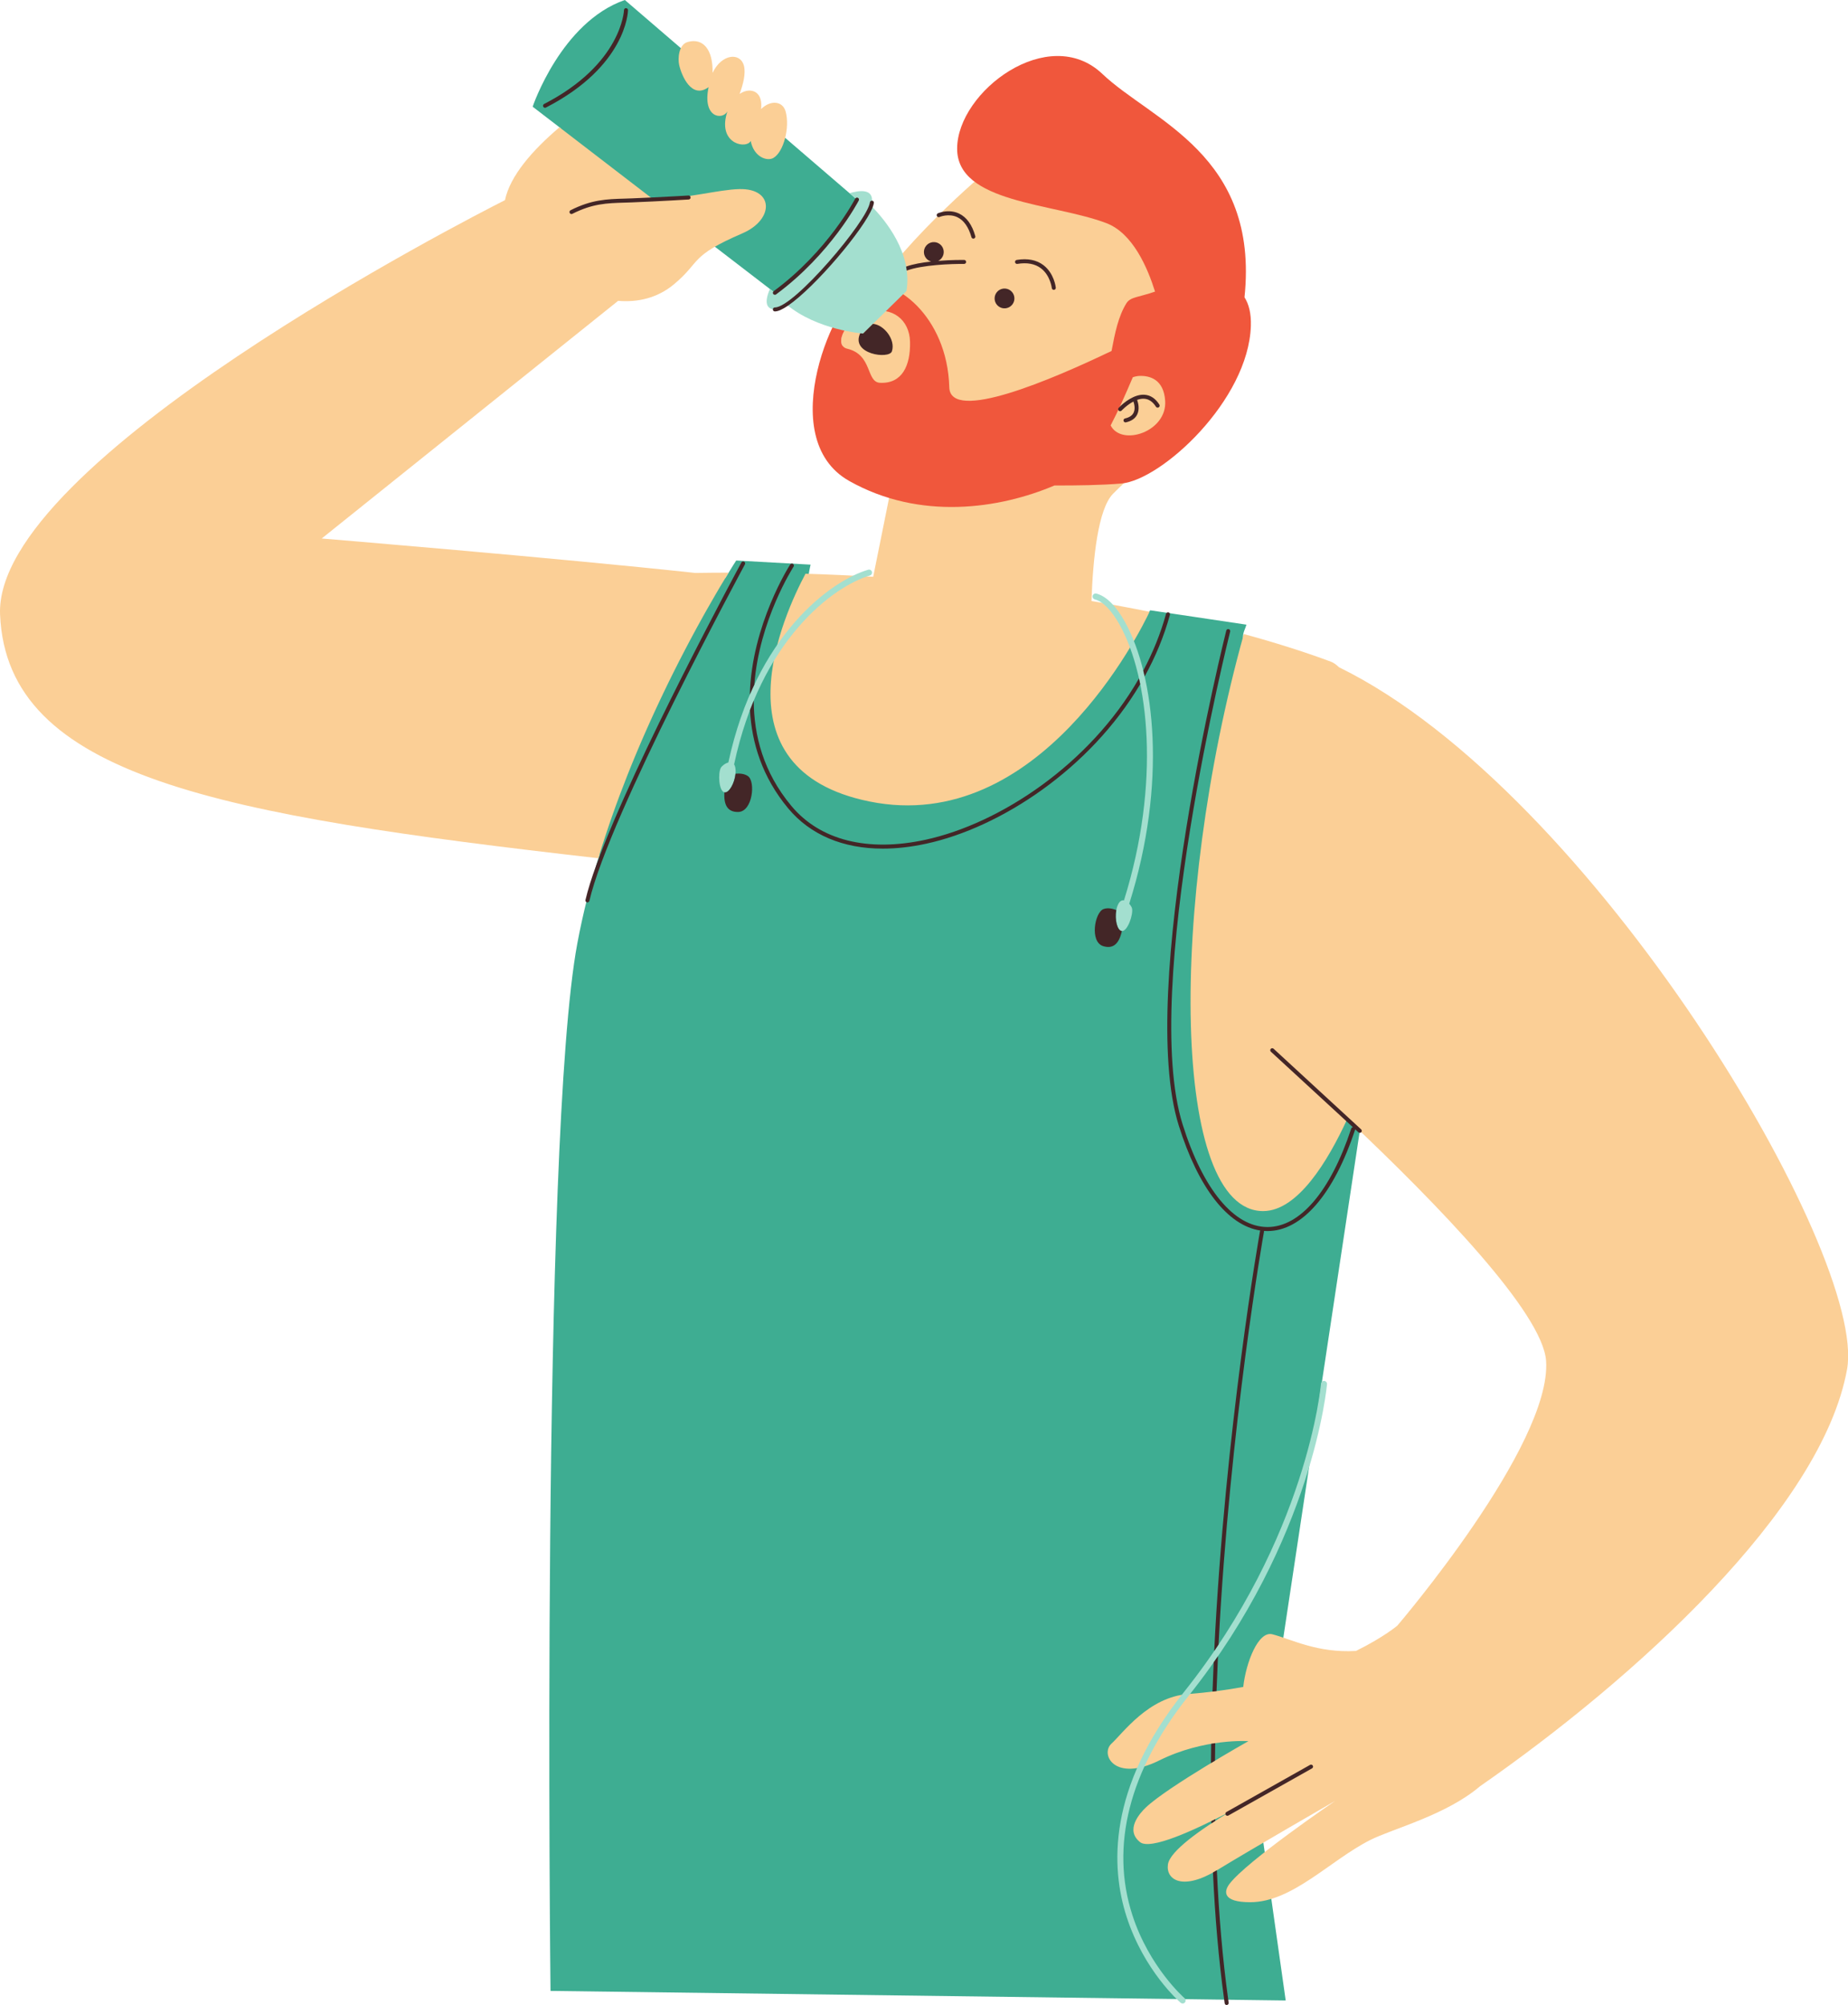
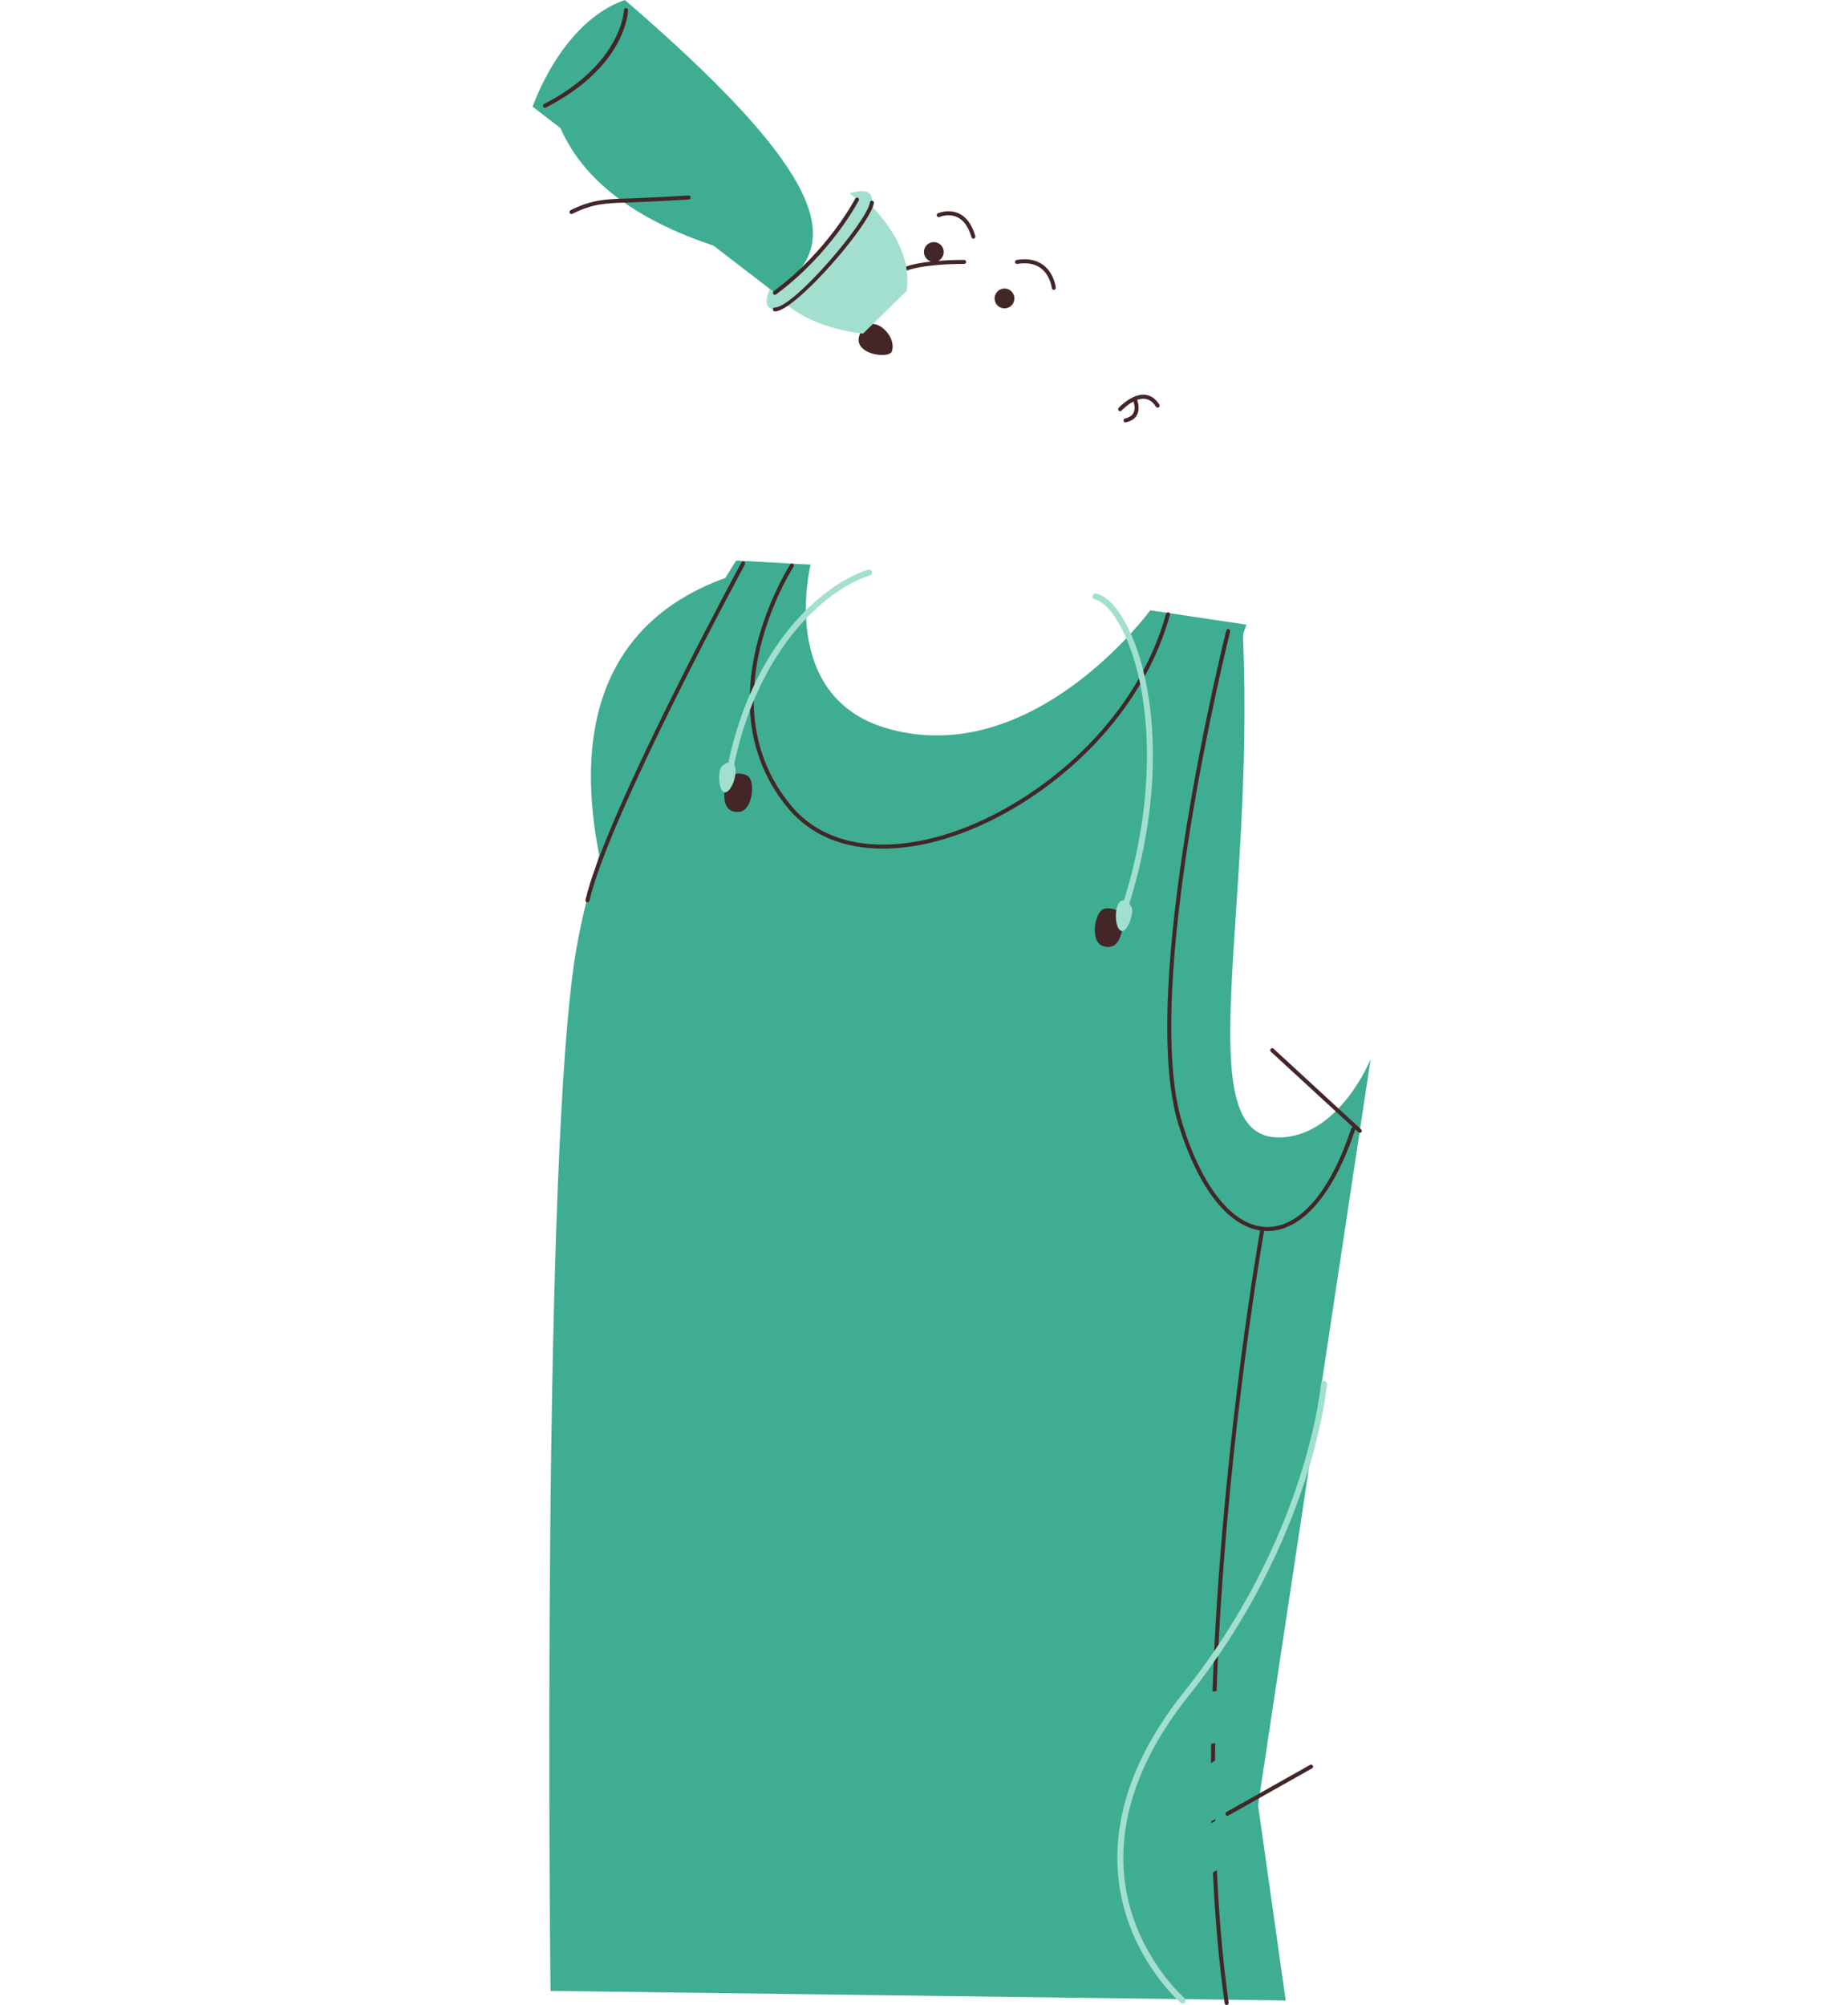
<svg xmlns="http://www.w3.org/2000/svg" height="500.0" preserveAspectRatio="xMidYMid meet" version="1.0" viewBox="0.0 -0.0 460.9 500.0" width="460.9" zoomAndPan="magnify">
  <defs>
    <clipPath id="a">
      <path d="M 0 10 L 460.941 10 L 460.941 475 L 0 475 Z M 0 10" />
    </clipPath>
    <clipPath id="b">
      <path d="M 179 47 L 331 47 L 331 499.988 L 179 499.988 Z M 179 47" />
    </clipPath>
    <clipPath id="c">
      <path d="M 135 2 L 340 2 L 340 499.988 L 135 499.988 Z M 135 2" />
    </clipPath>
  </defs>
  <g>
    <g id="change1_1">
-       <path d="M 341.832 264.152 C 341.832 264.152 333.98 283.562 318.969 283.641 C 296.25 283.762 312.969 228.57 310.016 158.82 C 309.973 157.766 310.582 156.785 310.871 155.773 L 286.879 152.191 C 286.879 152.191 257.684 192.141 221.254 181.641 C 193.875 173.75 202.168 140.805 202.168 140.805 L 183.617 139.773 C 183.617 139.773 182.613 141.309 180.914 144.109 C 164.898 149.926 140.039 165.355 149.449 213.281 C 147.254 220.457 145.371 227.84 143.984 235.277 C 134.848 284.227 137.301 496.473 137.301 496.473 L 320.66 498.859 L 313.766 450.152 Z M 193.254 73.016 L 177.922 61.238 C 158.68 54.82 145.617 45.234 139.789 31.941 L 132.848 26.609 C 132.848 26.609 139.918 5.543 155.836 -0.004 L 213.734 49.77 C 213.734 49.77 207.043 62.844 193.254 73.016" fill="#3ead92" />
+       <path d="M 341.832 264.152 C 341.832 264.152 333.98 283.562 318.969 283.641 C 296.25 283.762 312.969 228.57 310.016 158.82 C 309.973 157.766 310.582 156.785 310.871 155.773 L 286.879 152.191 C 286.879 152.191 257.684 192.141 221.254 181.641 C 193.875 173.75 202.168 140.805 202.168 140.805 L 183.617 139.773 C 183.617 139.773 182.613 141.309 180.914 144.109 C 164.898 149.926 140.039 165.355 149.449 213.281 C 147.254 220.457 145.371 227.84 143.984 235.277 C 134.848 284.227 137.301 496.473 137.301 496.473 L 320.66 498.859 L 313.766 450.152 Z M 193.254 73.016 L 177.922 61.238 C 158.68 54.82 145.617 45.234 139.789 31.941 L 132.848 26.609 C 132.848 26.609 139.918 5.543 155.836 -0.004 C 213.734 49.77 207.043 62.844 193.254 73.016" fill="#3ead92" />
    </g>
    <g clip-path="url(#a)" id="change2_1">
-       <path d="M 195.949 27.828 C 195.219 25.145 192.164 24.887 189.82 27.195 C 189.91 26.32 189.891 25.492 189.695 24.785 C 189.055 22.434 186.629 21.957 184.461 23.426 C 185.336 21.066 186.055 18.277 185.531 16.359 C 184.598 12.949 179.926 13.453 177.719 18.176 C 177.859 12.336 175.332 9.395 171.516 10.469 C 169.199 11.121 169.066 14.68 169.371 16.109 C 169.98 18.953 172.543 24.828 176.73 21.719 C 175.117 29.406 180.188 30.004 181.41 27.789 C 181.273 28.203 181.152 28.641 181.051 29.105 C 179.57 36.09 186.273 37.137 187.227 35.145 C 188.023 39.203 191.328 40.27 192.863 39.398 C 195.469 37.926 197.027 31.77 195.949 27.828 Z M 333.965 166.398 C 333.23 165.711 332.562 165.234 331.984 165.02 C 326.227 162.871 318.945 160.492 310.215 158.109 C 291.316 226.059 292.273 302.125 315.074 302.008 C 323.648 301.961 331.152 289.617 336.016 279.039 C 358.758 300.477 384.797 327.469 385.602 339.371 C 387.027 360.398 348.5 405.383 348.5 405.383 C 348.5 405.383 345.121 408.266 338.191 411.691 C 328.512 412.254 322.082 408.758 317.32 407.535 C 313.828 406.645 310.754 414.531 310.07 420.672 C 305.832 421.441 301.242 422.059 296.273 422.449 C 286.406 423.223 280.055 432.203 277.203 434.812 C 274.352 437.426 277.914 444.566 289.145 438.992 C 300.375 433.422 311.355 434.188 311.355 434.188 C 311.355 434.188 291.242 445.543 285.789 450.719 C 284.195 452.227 280.566 456.359 284.332 459.371 C 286.891 461.418 297.684 456.523 306.727 451.793 C 299.43 456.219 291.746 461.609 291.285 464.941 C 290.746 468.828 295.027 471.559 303.582 466.336 C 312.137 461.109 332.992 449.094 332.992 449.094 C 332.992 449.094 310.918 464.098 306.613 469.82 C 305.258 471.617 304.809 474.355 311.801 474.355 C 322.32 474.352 331.711 463.91 341.727 458.848 C 347.254 456.055 360.668 452.656 369.105 445.449 C 407.422 418.852 454.344 376.441 460.664 341.465 C 465.832 312.848 397.281 197.367 333.965 166.398 Z M 272.219 149.879 C 272.594 139.043 273.875 127.02 277.547 123.184 C 284.727 115.68 307.566 100.016 294.84 67.383 C 282.113 34.75 246.219 42.582 246.219 42.582 C 246.219 42.582 223.09 61.629 213.148 79.602 C 210.473 81.672 209.152 84.715 210.141 86.188 C 209.293 88.598 208.766 90.941 208.691 93.16 C 208.039 113.395 222.07 122.531 222.07 122.531 L 217.781 143.828 C 212.309 143.508 206.688 143.246 200.895 143.074 C 195.629 152.926 177.582 191.902 216.852 199.867 C 259.176 208.457 284.414 157.406 286.707 152.559 C 282.125 151.629 277.285 150.73 272.219 149.879 Z M 185.184 58.176 C 171.848 63.941 174.969 65.109 168.16 70.836 C 163.969 74.363 159.016 75.426 154.16 75.02 L 80.238 134.285 C 80.238 134.285 138.57 139.109 173.371 142.871 C 176.18 142.832 178.969 142.805 181.715 142.801 C 181.535 143.09 181.34 143.41 181.141 143.742 C 180.695 144.473 180.199 145.297 179.656 146.215 C 179.648 146.223 179.641 146.234 179.637 146.242 C 179.277 146.848 178.898 147.488 178.504 148.172 C 178.5 148.176 178.496 148.184 178.492 148.188 C 177.754 149.449 176.953 150.852 176.098 152.363 C 176.02 152.504 175.941 152.641 175.863 152.781 C 175.727 153.027 175.586 153.277 175.445 153.527 C 175.344 153.715 175.238 153.895 175.137 154.086 C 175.004 154.32 174.871 154.562 174.738 154.805 C 174.617 155.023 174.496 155.242 174.371 155.469 C 174.25 155.688 174.125 155.918 174 156.145 C 173.867 156.391 173.73 156.637 173.594 156.887 C 173.473 157.109 173.352 157.34 173.23 157.562 C 173.082 157.832 172.938 158.102 172.793 158.371 C 172.68 158.586 172.562 158.801 172.449 159.016 C 172.289 159.312 172.133 159.605 171.973 159.906 C 171.855 160.125 171.742 160.348 171.625 160.566 C 171.465 160.867 171.309 161.164 171.148 161.473 C 171.027 161.703 170.906 161.938 170.781 162.172 C 170.621 162.477 170.461 162.785 170.301 163.098 C 170.18 163.332 170.055 163.57 169.934 163.809 C 169.77 164.129 169.605 164.445 169.438 164.77 C 169.316 165.012 169.195 165.25 169.07 165.492 C 168.906 165.816 168.738 166.145 168.574 166.477 C 168.445 166.727 168.32 166.98 168.191 167.234 C 168.027 167.566 167.859 167.898 167.691 168.234 C 167.566 168.492 167.438 168.746 167.312 169.004 C 167.141 169.348 166.973 169.691 166.801 170.035 C 166.672 170.301 166.543 170.562 166.414 170.828 C 166.246 171.18 166.074 171.527 165.906 171.883 C 165.777 172.145 165.648 172.41 165.52 172.68 C 165.348 173.039 165.176 173.402 165.004 173.766 C 164.875 174.035 164.746 174.309 164.613 174.586 C 164.441 174.949 164.27 175.316 164.098 175.688 C 163.969 175.965 163.836 176.242 163.707 176.523 C 163.535 176.891 163.363 177.262 163.191 177.637 C 163.062 177.926 162.93 178.211 162.797 178.5 C 162.625 178.871 162.457 179.25 162.285 179.629 C 162.152 179.922 162.02 180.215 161.887 180.512 C 161.715 180.891 161.547 181.27 161.379 181.648 C 161.246 181.949 161.109 182.254 160.977 182.555 C 160.805 182.949 160.629 183.352 160.453 183.75 C 160.328 184.039 160.203 184.328 160.074 184.621 C 159.898 185.035 159.719 185.449 159.543 185.863 C 159.418 186.152 159.297 186.441 159.172 186.734 C 158.988 187.168 158.805 187.605 158.621 188.047 C 158.508 188.32 158.391 188.594 158.277 188.867 C 158.074 189.363 157.871 189.859 157.668 190.359 C 157.574 190.586 157.48 190.809 157.391 191.031 C 157.094 191.762 156.801 192.492 156.512 193.227 C 153.887 199.848 151.402 206.832 149.23 214.02 C 54.824 203.23 1.742 193.844 0.016 153.266 C -1.605 115.078 117.277 54.293 125.941 49.914 C 127.215 43.852 132.77 37.488 139.531 31.742 L 162.945 49.734 C 171.27 49.527 179.254 47.277 184.383 47.152 C 193.09 46.938 193.09 54.762 185.184 58.176" fill="#fbcf96" />
-     </g>
+       </g>
    <g id="change3_1">
-       <path d="M 277 106.086 C 278.891 102.48 280.668 98.43 282.531 94.07 C 283.102 93.879 283.691 93.754 284.301 93.738 C 286.754 93.688 290.25 94.578 290.598 99.961 C 291.102 107.695 279.691 111.387 277 106.086 Z M 219.492 95.461 C 215.945 95.297 217.68 88.469 211.305 86.961 C 207.703 86.113 210.961 79.258 216.832 77.785 C 222.574 76.344 226.84 79.781 226.965 85.223 C 227.105 91.262 224.945 95.715 219.492 95.461 Z M 310.383 74.137 C 314.094 38.547 287.246 30.145 274.934 18.434 C 261.555 5.711 238.77 22.785 238.715 37.035 C 238.66 50.672 262.645 50.602 275.914 55.637 C 282.547 58.152 286.215 66.797 288.074 72.719 C 283.93 74.16 281.934 74.008 280.918 75.648 C 278.926 78.867 278.074 82.996 277.227 87.52 C 262.402 94.637 236.996 105.516 236.758 96.59 C 236.273 78.676 222.832 68.797 215.652 71.191 C 208.477 73.582 192.684 109.164 211.797 119.938 C 229.422 129.867 249.281 126.891 262.988 121.062 C 268.367 121.086 274.824 120.992 279.668 120.574 C 289.676 119.703 311.375 99.852 311.973 81.254 C 312.07 78.137 311.465 75.836 310.383 74.137" fill="#f0573c" />
-     </g>
+       </g>
    <g clip-path="url(#b)" id="change4_1">
      <path d="M 278.879 225.488 C 277.688 227.875 278.402 232.172 279.836 232.172 C 281.266 232.172 282.641 228.07 282.34 226.562 C 282.285 226.27 282.012 225.789 281.637 225.367 C 291.113 195.336 288.008 168.547 280.598 155.145 C 278.355 151.09 275.875 148.625 273.426 148.02 C 273.031 147.922 272.617 148.164 272.516 148.566 C 272.418 148.969 272.664 149.379 273.066 149.477 C 275.07 149.973 277.277 152.242 279.285 155.871 C 286.508 168.934 289.527 195.074 280.328 224.523 C 279.816 224.438 279.293 224.66 278.879 225.488 Z M 330.961 345.164 C 330.992 344.75 330.684 344.391 330.27 344.355 C 329.871 344.332 329.496 344.629 329.465 345.043 C 329.434 345.422 326.094 383.312 295.246 421.992 C 276.195 445.883 276.98 465.66 281 478.043 C 285.352 491.473 294.094 499.109 294.461 499.43 C 294.605 499.551 294.777 499.609 294.953 499.609 C 295.16 499.609 295.371 499.523 295.52 499.352 C 295.789 499.035 295.754 498.562 295.441 498.293 C 295.355 498.219 286.652 490.613 282.426 477.582 C 276.828 460.32 281.668 441.422 296.418 422.926 C 327.547 383.895 330.93 345.547 330.961 345.164 Z M 216.527 142.074 C 207.254 144.805 188.484 158.34 181.656 190.137 C 180.824 190.352 179.977 191.07 179.762 191.492 C 179.062 192.863 179.262 197.184 180.641 197.578 C 182.02 197.969 183.883 194.031 183.387 191.406 C 183.32 191.066 183.219 190.805 183.09 190.605 C 189.738 159.387 207.961 146.16 216.953 143.512 C 217.352 143.395 217.578 142.977 217.461 142.582 C 217.344 142.184 216.926 141.953 216.527 142.074 Z M 217.254 51.297 C 220.863 54.941 227.609 63.164 226.086 72.559 L 215.254 83.176 C 215.254 83.176 203.75 82.332 196.148 75.914 C 194.953 76.715 193.949 77.176 193.254 77.16 C 191.492 77.125 190.359 75.863 192.023 72.07 L 193.254 73.016 C 207.043 62.844 213.734 49.77 213.734 49.77 L 211.887 48.18 C 214.031 47.531 217.957 46.824 217.453 50.535 C 217.426 50.758 217.352 51.02 217.254 51.297" fill="#a3dfcf" />
    </g>
    <g clip-path="url(#c)" id="change5_1">
      <path d="M 193.242 77.66 C 193.258 77.66 193.266 77.66 193.281 77.66 C 194.066 77.66 195.191 77.133 196.527 76.223 C 203.281 71.613 215.488 57.211 217.637 51.691 C 217.797 51.277 217.906 50.91 217.949 50.605 C 217.988 50.332 217.797 50.078 217.523 50.043 C 217.512 50.039 217.5 50.047 217.488 50.043 C 217.223 50.016 216.992 50.207 216.961 50.473 C 216.324 55.145 198.031 76.66 193.297 76.66 C 193.281 76.66 193.266 76.66 193.254 76.66 C 192.996 76.66 192.789 76.855 192.762 77.109 C 192.762 77.125 192.754 77.137 192.754 77.148 C 192.75 77.426 192.969 77.656 193.242 77.66 Z M 288.301 101.426 C 288.453 101.66 288.762 101.727 288.992 101.578 C 289.227 101.434 289.293 101.121 289.145 100.891 C 288.195 99.395 286.98 98.57 285.543 98.445 C 282.84 98.199 280.176 100.547 279.301 101.398 C 279.129 101.566 279.02 101.684 279 101.707 C 278.863 101.855 278.836 102.062 278.906 102.234 C 278.934 102.301 278.973 102.359 279.027 102.41 C 279.125 102.5 279.246 102.543 279.367 102.543 C 279.5 102.543 279.637 102.488 279.734 102.383 C 279.754 102.359 281.035 100.992 282.684 100.125 C 282.902 100.762 283.191 101.945 282.73 102.906 C 282.387 103.617 281.668 104.102 280.594 104.344 C 280.324 104.402 280.156 104.672 280.219 104.941 C 280.27 105.176 280.477 105.332 280.707 105.332 C 280.742 105.332 280.777 105.328 280.816 105.316 C 282.207 105.004 283.152 104.34 283.633 103.34 C 284.27 102.012 283.875 100.48 283.602 99.719 C 284.207 99.504 284.836 99.383 285.453 99.441 C 286.566 99.539 287.527 100.207 288.301 101.426 Z M 326.742 440.105 L 305.867 451.863 C 305.684 451.969 305.594 452.172 305.621 452.367 C 305.625 452.395 305.637 452.426 305.648 452.453 C 305.656 452.48 305.66 452.516 305.676 452.543 C 305.77 452.707 305.938 452.797 306.113 452.797 C 306.195 452.797 306.281 452.777 306.359 452.734 L 327.23 440.977 C 327.473 440.84 327.559 440.535 327.422 440.297 C 327.285 440.055 326.977 439.969 326.742 440.105 Z M 157.609 50.469 C 165 50.172 171.699 49.754 171.766 49.75 C 172.043 49.734 172.254 49.496 172.234 49.223 C 172.227 49.074 172.156 48.945 172.051 48.859 C 171.961 48.785 171.844 48.742 171.703 48.754 C 171.652 48.758 167.594 49.008 162.328 49.258 C 160.82 49.328 159.215 49.402 157.57 49.469 C 157.398 49.477 157.238 49.48 157.07 49.484 C 156.609 49.5 156.148 49.516 155.707 49.531 C 151.332 49.66 147.555 49.773 142.305 52.426 C 142.059 52.551 141.961 52.852 142.086 53.098 C 142.172 53.27 142.348 53.371 142.531 53.371 C 142.609 53.371 142.684 53.355 142.758 53.316 C 147.805 50.77 151.305 50.664 155.734 50.531 C 156.344 50.512 156.969 50.492 157.609 50.469 Z M 156.629 2.547 C 156.637 2.27 156.418 2.043 156.141 2.035 C 155.867 1.988 155.637 2.25 155.629 2.523 C 155.625 2.656 155.062 15.965 135.703 25.93 C 135.457 26.059 135.359 26.359 135.484 26.605 C 135.574 26.777 135.75 26.875 135.93 26.875 C 136.008 26.875 136.086 26.859 136.16 26.82 C 156.086 16.562 156.617 3.113 156.629 2.547 Z M 339.477 281.633 L 317.641 261.523 C 317.438 261.34 317.125 261.352 316.934 261.555 C 316.934 261.555 316.934 261.559 316.93 261.559 C 316.75 261.766 316.762 262.074 316.965 262.262 L 335.77 279.574 L 337.414 281.094 C 337.23 281.113 337.062 281.238 337.004 281.43 C 331.859 297.043 324.254 305.984 316.129 305.984 C 316.102 305.984 316.074 305.984 316.051 305.984 C 307.73 305.926 300.039 296.602 294.953 280.398 C 284.414 246.836 306.582 158.387 306.805 157.496 C 306.875 157.227 306.711 156.957 306.445 156.891 C 306.168 156.816 305.902 156.98 305.836 157.25 C 305.609 158.145 283.379 246.867 293.996 280.695 C 298.879 296.238 306.207 305.621 314.309 306.848 C 314.281 306.895 314.262 306.945 314.254 307.004 C 314.121 307.738 305.555 356.098 302.828 411.723 C 303.195 411.184 303.555 410.645 303.91 410.109 C 306.719 355.27 315.105 307.906 315.238 307.18 C 315.25 307.102 315.246 307.023 315.227 306.953 C 315.496 306.973 315.77 306.984 316.043 306.984 C 316.07 306.984 316.098 306.984 316.129 306.984 C 324.715 306.984 332.664 297.789 337.953 281.742 C 337.969 281.695 337.965 281.648 337.969 281.602 L 338.801 282.367 C 338.875 282.438 338.969 282.473 339.062 282.484 C 339.09 282.488 339.113 282.5 339.137 282.5 C 339.27 282.5 339.402 282.445 339.5 282.344 C 339.5 282.34 339.504 282.34 339.508 282.34 C 339.691 282.137 339.68 281.816 339.477 281.633 Z M 186.566 193.559 C 185.664 192.91 184.457 192.84 183.438 192.938 C 183.219 195.301 181.797 197.844 180.672 197.578 C 180.469 200.801 181.504 202.535 184.121 202.48 C 187.715 202.402 188.469 194.922 186.566 193.559 Z M 278.414 226.945 C 277.457 226.57 276.277 226.309 275.234 226.688 C 273.031 227.48 271.711 234.879 275.145 235.938 C 277.648 236.707 279.117 235.32 279.801 232.168 C 278.652 232.113 277.977 229.273 278.414 226.945 Z M 230.797 209.414 C 216.383 212.535 204.504 209.535 197.359 200.957 C 190.391 192.602 188.02 183.367 187.984 174.715 C 187.668 175.477 187.355 176.254 187.051 177.047 C 187.477 185.211 190.07 193.773 196.59 201.598 C 202.094 208.199 210.262 211.621 220.176 211.621 C 223.59 211.621 227.215 211.215 231.008 210.391 C 249.555 206.371 271.871 191.738 284.375 170.609 C 284.277 170.121 284.172 169.648 284.066 169.176 C 271.836 190.559 249.391 205.383 230.797 209.414 Z M 185.586 140.066 C 185.348 139.934 185.043 140.023 184.91 140.27 C 184.609 140.82 158.332 189.383 148.809 215.477 C 147.559 218.895 146.598 221.93 146.02 224.418 C 145.973 224.629 146.062 224.832 146.23 224.945 C 146.281 224.977 146.332 225.004 146.395 225.02 C 146.434 225.027 146.469 225.031 146.508 225.031 C 146.734 225.031 146.941 224.875 146.996 224.645 C 151.941 203.289 185.449 141.367 185.789 140.742 C 185.918 140.504 185.828 140.199 185.586 140.066 Z M 303.77 412.992 C 303.414 413.504 303.059 414.016 302.699 414.531 C 302.586 416.953 302.488 419.391 302.406 421.836 C 302.742 421.793 303.074 421.746 303.41 421.703 C 303.512 418.785 303.633 415.879 303.77 412.992 Z M 197.922 141.309 C 198.074 141.078 198.008 140.77 197.777 140.617 C 197.727 140.586 197.672 140.566 197.617 140.555 C 197.566 140.539 197.516 140.539 197.465 140.543 C 197.316 140.555 197.172 140.625 197.086 140.762 C 196.938 140.984 187.473 155.734 187.008 173.223 C 187.371 172.375 187.746 171.551 188.133 170.742 C 189.344 154.676 197.785 141.52 197.922 141.309 Z M 303.094 453.648 C 302.766 453.812 302.434 453.977 302.105 454.141 C 302.109 454.324 302.113 454.516 302.117 454.699 C 302.441 454.484 302.77 454.27 303.102 454.059 C 303.098 453.922 303.098 453.785 303.094 453.648 Z M 291.715 152.91 C 291.648 152.816 291.555 152.738 291.438 152.707 C 291.277 152.664 291.121 152.711 291 152.805 C 290.918 152.867 290.852 152.949 290.82 153.059 C 289.457 158.027 287.516 162.758 285.137 167.223 C 285.254 167.699 285.367 168.188 285.48 168.68 C 288.145 163.863 290.301 158.73 291.785 153.32 C 291.828 153.176 291.793 153.027 291.715 152.91 Z M 303.492 466.387 C 303.16 466.59 302.84 466.766 302.52 466.945 C 303.02 477.836 303.918 488.508 305.316 498.66 C 305.359 498.961 305.398 499.262 305.438 499.559 C 305.473 499.809 305.688 499.988 305.934 499.988 C 305.957 499.988 305.98 499.988 306.004 499.984 C 306.277 499.945 306.469 499.691 306.43 499.422 C 306.395 499.172 306.363 498.922 306.328 498.676 C 304.902 488.348 303.992 477.48 303.492 466.387 Z M 302.02 439.66 C 302.359 439.453 302.695 439.254 303.027 439.055 C 303.039 437.598 303.055 436.145 303.078 434.688 C 302.75 434.738 302.418 434.793 302.074 434.852 C 302.051 436.453 302.031 438.055 302.02 439.66 Z M 193.254 73.516 C 193.359 73.516 193.461 73.484 193.551 73.422 C 207.277 63.293 214.113 50.129 214.18 49.996 C 214.309 49.754 214.211 49.449 213.965 49.324 C 213.758 49.219 213.512 49.281 213.363 49.449 C 213.34 49.48 213.309 49.508 213.289 49.543 C 213.223 49.672 206.496 62.629 192.957 72.613 C 192.918 72.645 192.891 72.68 192.863 72.719 C 192.73 72.891 192.715 73.133 192.852 73.312 C 192.949 73.445 193.102 73.516 193.254 73.516 Z M 215.254 83.176 C 215.254 83.176 214.996 83.156 214.543 83.105 C 212.066 88.355 221.77 89.645 222.445 87.609 C 223.418 84.672 220.418 80.949 217.715 80.762 Z M 226.152 67.48 C 229.898 66.055 237.387 65.777 240.449 65.816 C 240.449 65.816 240.453 65.816 240.453 65.816 C 240.727 65.816 240.953 65.598 240.953 65.32 C 240.957 65.047 240.738 64.82 240.461 64.816 C 240.207 64.812 237.328 64.789 233.988 65.055 C 234.305 64.898 234.594 64.684 234.828 64.391 C 235.684 63.324 235.512 61.77 234.449 60.914 C 233.383 60.062 231.828 60.23 230.973 61.297 C 230.117 62.359 230.289 63.914 231.352 64.77 C 231.617 64.984 231.914 65.133 232.223 65.223 C 229.984 65.465 227.707 65.859 225.98 66.48 C 226.043 66.812 226.109 67.141 226.152 67.48 Z M 253.73 65.809 C 256.152 65.406 258.137 65.777 259.625 66.91 C 261.965 68.691 262.32 71.801 262.324 71.832 C 262.352 72.09 262.57 72.281 262.82 72.281 C 262.84 72.281 262.855 72.281 262.875 72.277 C 263.148 72.25 263.348 72.004 263.32 71.73 C 263.305 71.586 262.922 68.172 260.238 66.121 C 258.523 64.812 256.277 64.375 253.566 64.82 C 253.297 64.867 253.109 65.125 253.156 65.395 C 253.199 65.672 253.465 65.855 253.73 65.809 Z M 233.762 54.004 C 233.902 54.145 234.121 54.195 234.312 54.109 C 234.336 54.098 236.594 53.137 238.754 54.156 C 240.375 54.926 241.562 56.602 242.281 59.148 C 242.344 59.367 242.543 59.512 242.762 59.512 C 242.809 59.512 242.852 59.508 242.898 59.492 C 243.164 59.418 243.32 59.141 243.242 58.875 C 242.441 56.035 241.07 54.141 239.172 53.246 C 237.535 52.477 235.902 52.641 234.898 52.879 C 234.32 53.016 233.949 53.176 233.91 53.195 C 233.66 53.305 233.543 53.602 233.656 53.852 C 233.68 53.91 233.719 53.961 233.762 54.004 Z M 248.602 72.875 C 249.457 71.812 251.012 71.641 252.078 72.496 C 253.141 73.352 253.312 74.906 252.457 75.969 C 251.602 77.035 250.047 77.203 248.984 76.352 C 247.918 75.496 247.75 73.938 248.602 72.875" fill="#432627" />
    </g>
  </g>
</svg>